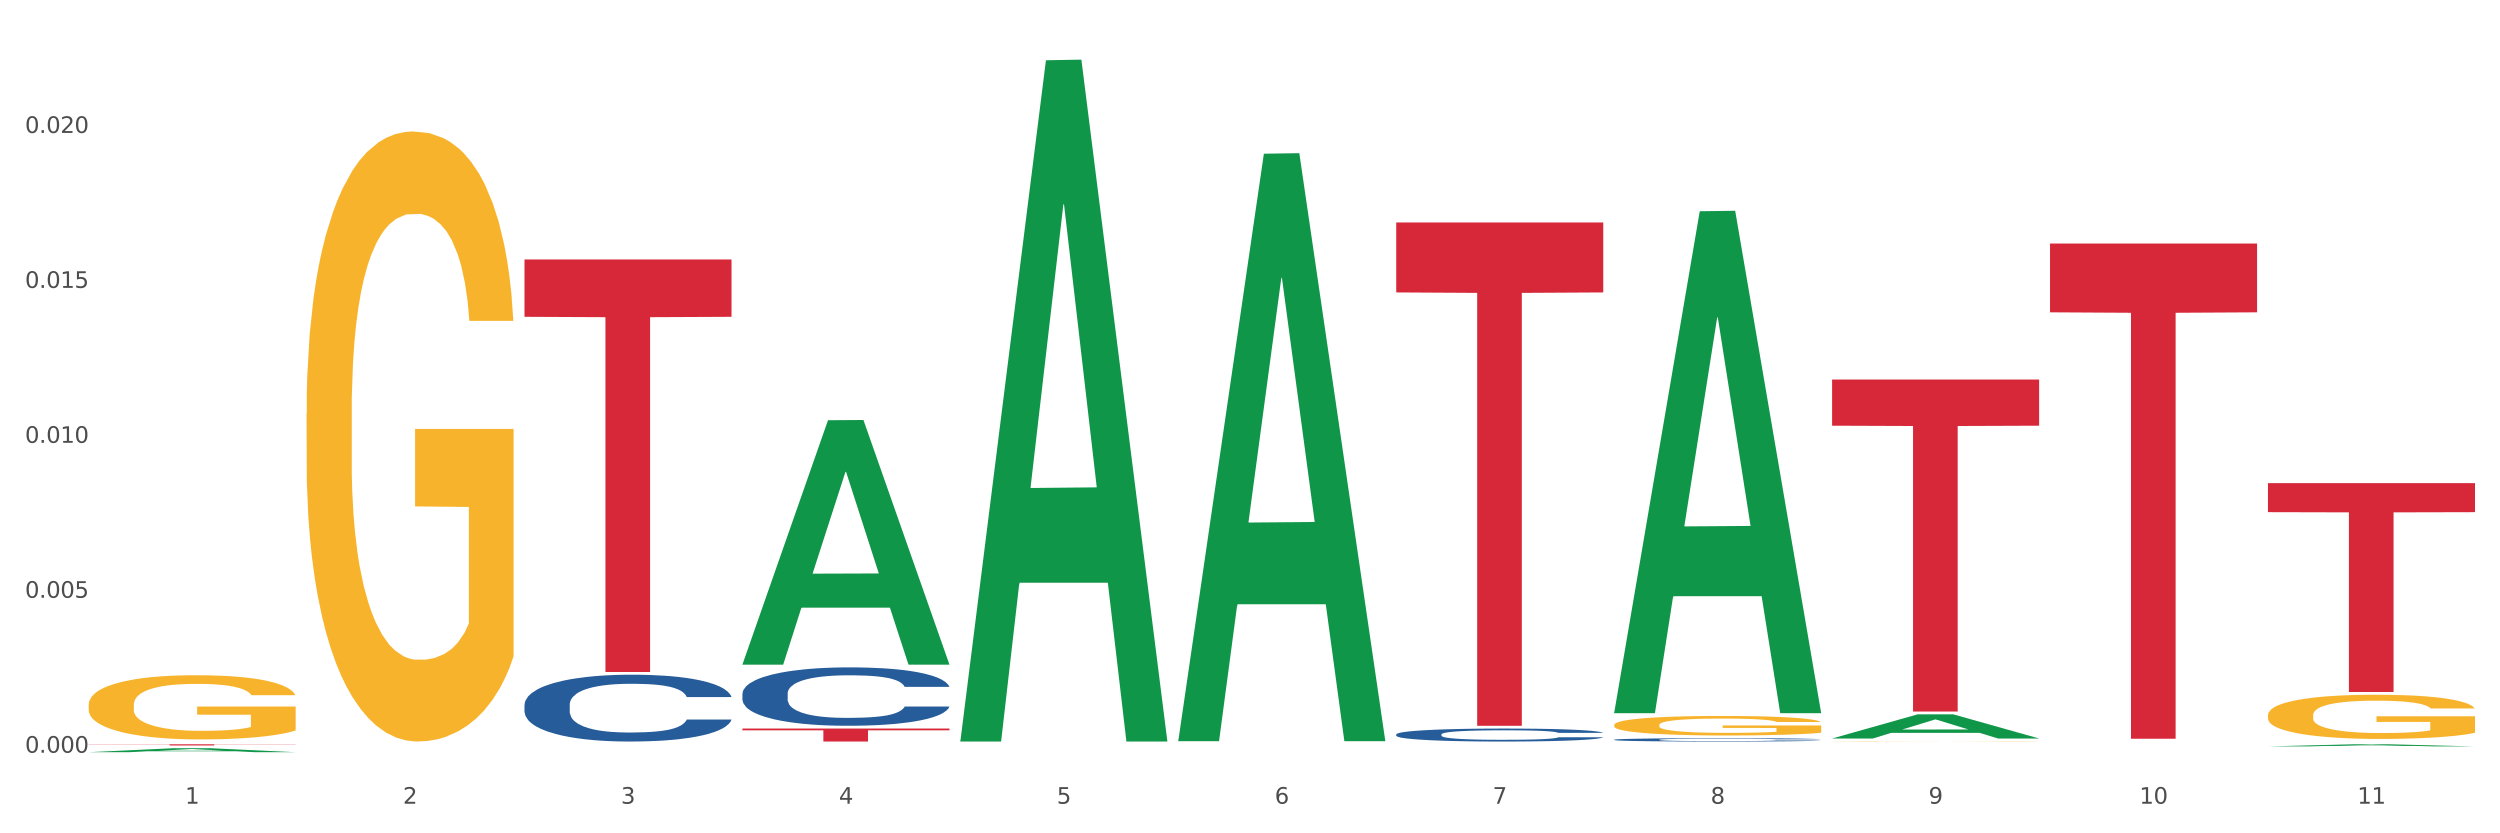
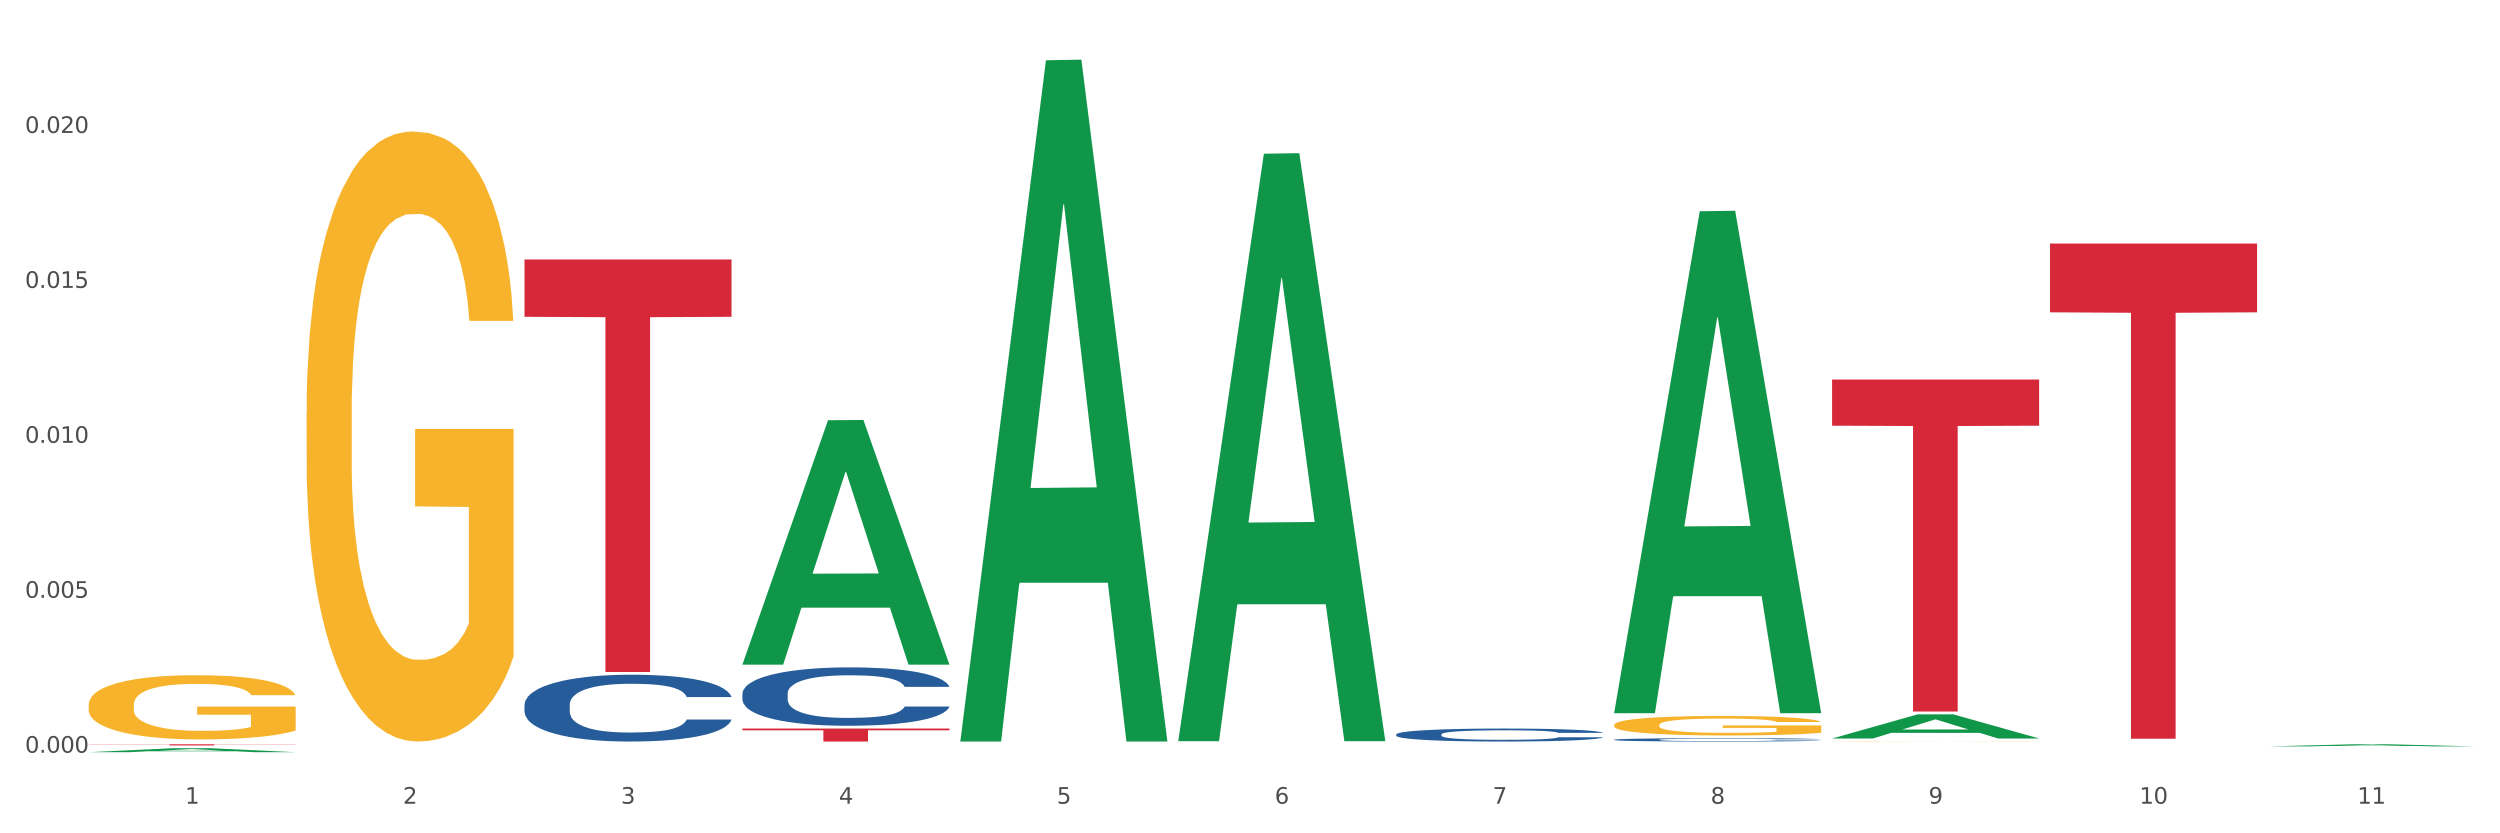
<svg xmlns="http://www.w3.org/2000/svg" xmlns:xlink="http://www.w3.org/1999/xlink" width="1080pt" height="360pt" viewBox="0 0 1080 360" version="1.1">
  <rect x="0" y="0" width="1080" height="360" fill="#333333" stroke="none" />
  <defs>
    <style type="text/css">*{stroke-linejoin: round; stroke-linecap: butt}</style>
  </defs>
  <g id="figure_1">
    <g id="patch_1">
      <path d="M 0 360  L 1080 360  L 1080 0  L 0 0  z " style="fill: #ffffff; stroke: #ffffff; stroke-linejoin: miter" />
    </g>
    <g id="axes_1">
      <g id="matplotlib.axis_1">
        <g id="xtick_1">
          <g id="text_1">
            <g style="fill: #4d4d4d" transform="translate(79.949 347.204) scale(0.096 -0.096)">
              <defs>
                <path id="DejaVuSans-31" d="M 794 531  L 1825 531  L 1825 4091  L 703 3866  L 703 4441  L 1819 4666  L 2450 4666  L 2450 531  L 3481 531  L 3481 0  L 794 0  L 794 531  z " transform="scale(0.016)" />
              </defs>
              <use xlink:href="#DejaVuSans-31" />
            </g>
          </g>
        </g>
        <g id="xtick_2">
          <g id="text_2">
            <g style="fill: #4d4d4d" transform="translate(174.097 347.204) scale(0.096 -0.096)">
              <defs>
                <path id="DejaVuSans-32" d="M 1228 531  L 3431 531  L 3431 0  L 469 0  L 469 531  Q 828 903 1448 1529  Q 2069 2156 2228 2338  Q 2531 2678 2651 2914  Q 2772 3150 2772 3378  Q 2772 3750 2511 3984  Q 2250 4219 1831 4219  Q 1534 4219 1204 4116  Q 875 4013 500 3803  L 500 4441  Q 881 4594 1212 4672  Q 1544 4750 1819 4750  Q 2544 4750 2975 4387  Q 3406 4025 3406 3419  Q 3406 3131 3298 2873  Q 3191 2616 2906 2266  Q 2828 2175 2409 1742  Q 1991 1309 1228 531  z " transform="scale(0.016)" />
              </defs>
              <use xlink:href="#DejaVuSans-32" />
            </g>
          </g>
        </g>
        <g id="xtick_3">
          <g id="text_3">
            <g style="fill: #4d4d4d" transform="translate(268.244 347.204) scale(0.096 -0.096)">
              <defs>
                <path id="DejaVuSans-33" d="M 2597 2516  Q 3050 2419 3304 2112  Q 3559 1806 3559 1356  Q 3559 666 3084 287  Q 2609 -91 1734 -91  Q 1441 -91 1130 -33  Q 819 25 488 141  L 488 750  Q 750 597 1062 519  Q 1375 441 1716 441  Q 2309 441 2620 675  Q 2931 909 2931 1356  Q 2931 1769 2642 2001  Q 2353 2234 1838 2234  L 1294 2234  L 1294 2753  L 1863 2753  Q 2328 2753 2575 2939  Q 2822 3125 2822 3475  Q 2822 3834 2567 4026  Q 2313 4219 1838 4219  Q 1578 4219 1281 4162  Q 984 4106 628 3988  L 628 4550  Q 988 4650 1302 4700  Q 1616 4750 1894 4750  Q 2613 4750 3031 4423  Q 3450 4097 3450 3541  Q 3450 3153 3228 2886  Q 3006 2619 2597 2516  z " transform="scale(0.016)" />
              </defs>
              <use xlink:href="#DejaVuSans-33" />
            </g>
          </g>
        </g>
        <g id="xtick_4">
          <g id="text_4">
            <g style="fill: #4d4d4d" transform="translate(362.392 347.204) scale(0.096 -0.096)">
              <defs>
                <path id="DejaVuSans-34" d="M 2419 4116  L 825 1625  L 2419 1625  L 2419 4116  z M 2253 4666  L 3047 4666  L 3047 1625  L 3713 1625  L 3713 1100  L 3047 1100  L 3047 0  L 2419 0  L 2419 1100  L 313 1100  L 313 1709  L 2253 4666  z " transform="scale(0.016)" />
              </defs>
              <use xlink:href="#DejaVuSans-34" />
            </g>
          </g>
        </g>
        <g id="xtick_5">
          <g id="text_5">
            <g style="fill: #4d4d4d" transform="translate(456.54 347.204) scale(0.096 -0.096)">
              <defs>
                <path id="DejaVuSans-35" d="M 691 4666  L 3169 4666  L 3169 4134  L 1269 4134  L 1269 2991  Q 1406 3038 1543 3061  Q 1681 3084 1819 3084  Q 2600 3084 3056 2656  Q 3513 2228 3513 1497  Q 3513 744 3044 326  Q 2575 -91 1722 -91  Q 1428 -91 1123 -41  Q 819 9 494 109  L 494 744  Q 775 591 1075 516  Q 1375 441 1709 441  Q 2250 441 2565 725  Q 2881 1009 2881 1497  Q 2881 1984 2565 2268  Q 2250 2553 1709 2553  Q 1456 2553 1204 2497  Q 953 2441 691 2322  L 691 4666  z " transform="scale(0.016)" />
              </defs>
              <use xlink:href="#DejaVuSans-35" />
            </g>
          </g>
        </g>
        <g id="xtick_6">
          <g id="text_6">
            <g style="fill: #4d4d4d" transform="translate(550.688 347.204) scale(0.096 -0.096)">
              <defs>
                <path id="DejaVuSans-36" d="M 2113 2584  Q 1688 2584 1439 2293  Q 1191 2003 1191 1497  Q 1191 994 1439 701  Q 1688 409 2113 409  Q 2538 409 2786 701  Q 3034 994 3034 1497  Q 3034 2003 2786 2293  Q 2538 2584 2113 2584  z M 3366 4563  L 3366 3988  Q 3128 4100 2886 4159  Q 2644 4219 2406 4219  Q 1781 4219 1451 3797  Q 1122 3375 1075 2522  Q 1259 2794 1537 2939  Q 1816 3084 2150 3084  Q 2853 3084 3261 2657  Q 3669 2231 3669 1497  Q 3669 778 3244 343  Q 2819 -91 2113 -91  Q 1303 -91 875 529  Q 447 1150 447 2328  Q 447 3434 972 4092  Q 1497 4750 2381 4750  Q 2619 4750 2861 4703  Q 3103 4656 3366 4563  z " transform="scale(0.016)" />
              </defs>
              <use xlink:href="#DejaVuSans-36" />
            </g>
          </g>
        </g>
        <g id="xtick_7">
          <g id="text_7">
            <g style="fill: #4d4d4d" transform="translate(644.835 347.204) scale(0.096 -0.096)">
              <defs>
                <path id="DejaVuSans-37" d="M 525 4666  L 3525 4666  L 3525 4397  L 1831 0  L 1172 0  L 2766 4134  L 525 4134  L 525 4666  z " transform="scale(0.016)" />
              </defs>
              <use xlink:href="#DejaVuSans-37" />
            </g>
          </g>
        </g>
        <g id="xtick_8">
          <g id="text_8">
            <g style="fill: #4d4d4d" transform="translate(738.983 347.204) scale(0.096 -0.096)">
              <defs>
                <path id="DejaVuSans-38" d="M 2034 2216  Q 1584 2216 1326 1975  Q 1069 1734 1069 1313  Q 1069 891 1326 650  Q 1584 409 2034 409  Q 2484 409 2743 651  Q 3003 894 3003 1313  Q 3003 1734 2745 1975  Q 2488 2216 2034 2216  z M 1403 2484  Q 997 2584 770 2862  Q 544 3141 544 3541  Q 544 4100 942 4425  Q 1341 4750 2034 4750  Q 2731 4750 3128 4425  Q 3525 4100 3525 3541  Q 3525 3141 3298 2862  Q 3072 2584 2669 2484  Q 3125 2378 3379 2068  Q 3634 1759 3634 1313  Q 3634 634 3220 271  Q 2806 -91 2034 -91  Q 1263 -91 848 271  Q 434 634 434 1313  Q 434 1759 690 2068  Q 947 2378 1403 2484  z M 1172 3481  Q 1172 3119 1398 2916  Q 1625 2713 2034 2713  Q 2441 2713 2670 2916  Q 2900 3119 2900 3481  Q 2900 3844 2670 4047  Q 2441 4250 2034 4250  Q 1625 4250 1398 4047  Q 1172 3844 1172 3481  z " transform="scale(0.016)" />
              </defs>
              <use xlink:href="#DejaVuSans-38" />
            </g>
          </g>
        </g>
        <g id="xtick_9">
          <g id="text_9">
            <g style="fill: #4d4d4d" transform="translate(833.131 347.204) scale(0.096 -0.096)">
              <defs>
                <path id="DejaVuSans-39" d="M 703 97  L 703 672  Q 941 559 1184 500  Q 1428 441 1663 441  Q 2288 441 2617 861  Q 2947 1281 2994 2138  Q 2813 1869 2534 1725  Q 2256 1581 1919 1581  Q 1219 1581 811 2004  Q 403 2428 403 3163  Q 403 3881 828 4315  Q 1253 4750 1959 4750  Q 2769 4750 3195 4129  Q 3622 3509 3622 2328  Q 3622 1225 3098 567  Q 2575 -91 1691 -91  Q 1453 -91 1209 -44  Q 966 3 703 97  z M 1959 2075  Q 2384 2075 2632 2365  Q 2881 2656 2881 3163  Q 2881 3666 2632 3958  Q 2384 4250 1959 4250  Q 1534 4250 1286 3958  Q 1038 3666 1038 3163  Q 1038 2656 1286 2365  Q 1534 2075 1959 2075  z " transform="scale(0.016)" />
              </defs>
              <use xlink:href="#DejaVuSans-39" />
            </g>
          </g>
        </g>
        <g id="xtick_10">
          <g id="text_10">
            <g style="fill: #4d4d4d" transform="translate(924.224 347.204) scale(0.096 -0.096)">
              <defs>
                <path id="DejaVuSans-30" d="M 2034 4250  Q 1547 4250 1301 3770  Q 1056 3291 1056 2328  Q 1056 1369 1301 889  Q 1547 409 2034 409  Q 2525 409 2770 889  Q 3016 1369 3016 2328  Q 3016 3291 2770 3770  Q 2525 4250 2034 4250  z M 2034 4750  Q 2819 4750 3233 4129  Q 3647 3509 3647 2328  Q 3647 1150 3233 529  Q 2819 -91 2034 -91  Q 1250 -91 836 529  Q 422 1150 422 2328  Q 422 3509 836 4129  Q 1250 4750 2034 4750  z " transform="scale(0.016)" />
              </defs>
              <use xlink:href="#DejaVuSans-31" />
              <use xlink:href="#DejaVuSans-30" transform="translate(63.623 0)" />
            </g>
          </g>
        </g>
        <g id="xtick_11">
          <g id="text_11">
            <g style="fill: #4d4d4d" transform="translate(1018.372 347.204) scale(0.096 -0.096)">
              <use xlink:href="#DejaVuSans-31" />
              <use xlink:href="#DejaVuSans-31" transform="translate(63.623 0)" />
            </g>
          </g>
        </g>
        <g id="xtick_12" />
        <g id="xtick_13" />
        <g id="xtick_14" />
        <g id="xtick_15" />
        <g id="xtick_16" />
        <g id="xtick_17" />
        <g id="xtick_18" />
        <g id="xtick_19" />
        <g id="xtick_20" />
        <g id="xtick_21" />
      </g>
      <g id="matplotlib.axis_2">
        <g id="ytick_1">
          <g id="text_12">
            <g style="fill: #4d4d4d" transform="translate(10.8 325.175) scale(0.096 -0.096)">
              <defs>
                <path id="DejaVuSans-2e" d="M 684 794  L 1344 794  L 1344 0  L 684 0  L 684 794  z " transform="scale(0.016)" />
              </defs>
              <use xlink:href="#DejaVuSans-30" />
              <use xlink:href="#DejaVuSans-2e" transform="translate(63.623 0)" />
              <use xlink:href="#DejaVuSans-30" transform="translate(95.41 0)" />
              <use xlink:href="#DejaVuSans-30" transform="translate(159.033 0)" />
              <use xlink:href="#DejaVuSans-30" transform="translate(222.656 0)" />
            </g>
          </g>
        </g>
        <g id="ytick_2">
          <g id="text_13">
            <g style="fill: #4d4d4d" transform="translate(10.8 258.239) scale(0.096 -0.096)">
              <use xlink:href="#DejaVuSans-30" />
              <use xlink:href="#DejaVuSans-2e" transform="translate(63.623 0)" />
              <use xlink:href="#DejaVuSans-30" transform="translate(95.41 0)" />
              <use xlink:href="#DejaVuSans-30" transform="translate(159.033 0)" />
              <use xlink:href="#DejaVuSans-35" transform="translate(222.656 0)" />
            </g>
          </g>
        </g>
        <g id="ytick_3">
          <g id="text_14">
            <g style="fill: #4d4d4d" transform="translate(10.8 191.303) scale(0.096 -0.096)">
              <use xlink:href="#DejaVuSans-30" />
              <use xlink:href="#DejaVuSans-2e" transform="translate(63.623 0)" />
              <use xlink:href="#DejaVuSans-30" transform="translate(95.41 0)" />
              <use xlink:href="#DejaVuSans-31" transform="translate(159.033 0)" />
              <use xlink:href="#DejaVuSans-30" transform="translate(222.656 0)" />
            </g>
          </g>
        </g>
        <g id="ytick_4">
          <g id="text_15">
            <g style="fill: #4d4d4d" transform="translate(10.8 124.367) scale(0.096 -0.096)">
              <use xlink:href="#DejaVuSans-30" />
              <use xlink:href="#DejaVuSans-2e" transform="translate(63.623 0)" />
              <use xlink:href="#DejaVuSans-30" transform="translate(95.41 0)" />
              <use xlink:href="#DejaVuSans-31" transform="translate(159.033 0)" />
              <use xlink:href="#DejaVuSans-35" transform="translate(222.656 0)" />
            </g>
          </g>
        </g>
        <g id="ytick_5">
          <g id="text_16">
            <g style="fill: #4d4d4d" transform="translate(10.8 57.431) scale(0.096 -0.096)">
              <use xlink:href="#DejaVuSans-30" />
              <use xlink:href="#DejaVuSans-2e" transform="translate(63.623 0)" />
              <use xlink:href="#DejaVuSans-30" transform="translate(95.41 0)" />
              <use xlink:href="#DejaVuSans-32" transform="translate(159.033 0)" />
              <use xlink:href="#DejaVuSans-30" transform="translate(222.656 0)" />
            </g>
          </g>
        </g>
        <g id="ytick_6" />
        <g id="ytick_7" />
        <g id="ytick_8" />
        <g id="ytick_9" />
        <g id="ytick_10" />
      </g>
      <g id="PolyCollection_1">
        <path d="M 38.283 324.946  L 38.375 324.945  L 75.258 323.213  L 90.564 323.212  L 127.723 324.95  L 110.02 324.95  L 101.998 324.545  L 63.916 324.545  L 63.64 324.551  L 55.894 324.95  L 38.283 324.95  L 38.283 324.946  L 68.711 324.303  L 97.203 324.302  L 83.095 323.582  L 82.911 323.579  L 82.727 323.584  L 68.619 324.302  L 68.711 324.303  L 38.283 324.946  z " clip-path="url(#pd14d46e4cf)" style="fill: #109648" />
        <path d="M 603.169 317.257  L 603.275 317.252  L 603.275 317.108  L 603.592 316.914  L 604.755 316.556  L 606.235 316.284  L 608.772 315.967  L 610.147 315.834  L 611.944 315.685  L 615.644 315.445  L 619.873 315.24  L 622.833 315.127  L 625.053 315.055  L 630.022 314.927  L 632.877 314.871  L 635.837 314.825  L 638.374 314.794  L 642.603 314.758  L 645.986 314.743  L 649.898 314.738  L 653.175 314.743  L 657.51 314.764  L 663.853 314.825  L 666.285 314.861  L 669.562 314.922  L 672.945 315.004  L 675.694 315.086  L 678.866 315.204  L 682.143 315.358  L 685.315 315.552  L 687.535 315.731  L 689.332 315.921  L 690.918 316.151  L 692.081 316.402  L 692.609 316.612  L 673.262 316.612  L 672.734 316.422  L 671.676 316.218  L 670.619 316.079  L 669.456 315.967  L 667.659 315.839  L 666.073 315.757  L 663.43 315.66  L 660.999 315.598  L 658.99 315.562  L 656.558 315.532  L 651.378 315.501  L 647.678 315.501  L 645.352 315.511  L 642.497 315.537  L 640.066 315.573  L 637.211 315.634  L 634.991 315.701  L 632.771 315.788  L 631.502 315.849  L 629.599 315.962  L 628.331 316.054  L 626.639 316.213  L 625.688 316.325  L 623.996 316.617  L 623.256 316.832  L 622.939 316.98  L 622.727 317.144  L 622.727 317.943  L 623.362 318.301  L 623.89 318.455  L 624.736 318.629  L 626.322 318.854  L 628.648 319.074  L 631.079 319.233  L 633.088 319.33  L 634.991 319.402  L 636.894 319.458  L 639.22 319.51  L 641.123 319.54  L 643.977 319.571  L 647.361 319.586  L 650.004 319.586  L 655.395 319.561  L 657.827 319.535  L 660.153 319.499  L 662.69 319.443  L 664.699 319.382  L 665.862 319.336  L 667.765 319.238  L 669.245 319.136  L 670.514 319.018  L 671.359 318.916  L 672.311 318.762  L 673.051 318.588  L 673.262 318.496  L 692.609 318.496  L 692.186 318.68  L 691.446 318.859  L 689.966 319.1  L 688.803 319.238  L 687.006 319.407  L 685.103 319.551  L 682.46 319.709  L 680.028 319.827  L 677.491 319.93  L 674.742 320.022  L 669.773 320.15  L 667.976 320.185  L 664.17 320.247  L 661.21 320.283  L 656.875 320.319  L 652.435 320.339  L 647.783 320.344  L 643.66 320.334  L 639.114 320.303  L 636.26 320.273  L 633.088 320.226  L 629.388 320.155  L 625.899 320.068  L 622.622 319.965  L 619.556 319.848  L 616.701 319.714  L 613.001 319.494  L 610.252 319.279  L 608.244 319.08  L 606.869 318.911  L 605.495 318.696  L 604.755 318.547  L 603.592 318.189  L 603.169 317.856  L 603.169 317.257  z " clip-path="url(#pd14d46e4cf)" style="fill: #255c99" />
        <path d="M 697.317 319.553  L 697.422 319.552  L 697.422 319.515  L 697.74 319.465  L 698.903 319.373  L 700.383 319.304  L 702.92 319.222  L 704.294 319.188  L 706.092 319.15  L 709.792 319.088  L 714.021 319.036  L 716.981 319.007  L 719.201 318.989  L 724.17 318.956  L 727.024 318.941  L 729.985 318.929  L 732.522 318.922  L 736.751 318.912  L 740.134 318.908  L 744.046 318.907  L 747.323 318.908  L 751.657 318.914  L 758.001 318.929  L 760.432 318.939  L 763.71 318.954  L 767.093 318.975  L 769.842 318.996  L 773.013 319.027  L 776.291 319.066  L 779.462 319.116  L 781.682 319.162  L 783.48 319.21  L 785.065 319.269  L 786.228 319.334  L 786.757 319.387  L 767.41 319.387  L 766.881 319.339  L 765.824 319.286  L 764.767 319.251  L 763.604 319.222  L 761.807 319.189  L 760.221 319.168  L 757.578 319.143  L 755.146 319.128  L 753.138 319.118  L 750.706 319.111  L 745.526 319.103  L 741.825 319.103  L 739.5 319.105  L 736.645 319.112  L 734.213 319.121  L 731.359 319.137  L 729.139 319.154  L 726.919 319.176  L 725.65 319.192  L 723.747 319.221  L 722.478 319.244  L 720.787 319.285  L 719.835 319.314  L 718.144 319.389  L 717.404 319.444  L 717.087 319.482  L 716.875 319.524  L 716.875 319.729  L 717.509 319.821  L 718.038 319.86  L 718.884 319.905  L 720.47 319.962  L 722.796 320.019  L 725.227 320.059  L 727.236 320.084  L 729.139 320.103  L 731.042 320.117  L 733.368 320.13  L 735.271 320.138  L 738.125 320.146  L 741.508 320.15  L 744.151 320.15  L 749.543 320.143  L 751.975 320.137  L 754.301 320.128  L 756.838 320.113  L 758.847 320.097  L 760.009 320.086  L 761.912 320.061  L 763.393 320.034  L 764.661 320.004  L 765.507 319.978  L 766.458 319.939  L 767.199 319.894  L 767.41 319.87  L 786.757 319.87  L 786.334 319.918  L 785.594 319.964  L 784.114 320.025  L 782.951 320.061  L 781.154 320.104  L 779.251 320.141  L 776.608 320.181  L 774.176 320.212  L 771.639 320.238  L 768.89 320.262  L 763.921 320.294  L 762.124 320.304  L 758.318 320.319  L 755.358 320.328  L 751.023 320.338  L 746.583 320.343  L 741.931 320.344  L 737.808 320.342  L 733.262 320.334  L 730.407 320.326  L 727.236 320.314  L 723.536 320.296  L 720.047 320.273  L 716.769 320.247  L 713.704 320.217  L 710.849 320.183  L 707.149 320.126  L 704.4 320.071  L 702.391 320.02  L 701.017 319.977  L 699.643 319.922  L 698.903 319.884  L 697.74 319.792  L 697.317 319.706  L 697.317 319.553  z " clip-path="url(#pd14d46e4cf)" style="fill: #255c99" />
        <path d="M 38.283 304.518  L 38.389 304.492  L 38.389 303.581  L 38.6 302.795  L 39.656 300.896  L 41.24 299.326  L 42.401 298.49  L 43.563 297.806  L 44.936 297.123  L 46.625 296.414  L 49.687 295.375  L 51.588 294.843  L 53.911 294.286  L 58.135 293.476  L 61.197 293.02  L 64.365 292.64  L 69.54 292.184  L 72.919 291.982  L 76.509 291.83  L 80.838 291.728  L 84.112 291.703  L 91.292 291.779  L 97.417 292.007  L 100.374 292.184  L 104.175 292.488  L 106.182 292.691  L 109.455 293.096  L 112.834 293.628  L 115.157 294.084  L 118.642 294.945  L 121.282 295.806  L 123.711 296.869  L 124.978 297.604  L 125.928 298.288  L 126.773 299.073  L 127.618 300.314  L 108.61 300.314  L 107.871 299.427  L 106.71 298.591  L 105.02 297.781  L 103.542 297.275  L 101.007 296.641  L 98.684 296.236  L 96.256 295.932  L 93.299 295.679  L 90.976 295.552  L 87.702 295.451  L 81.261 295.476  L 76.931 295.679  L 73.975 295.932  L 72.074 296.16  L 70.384 296.414  L 68.484 296.768  L 66.266 297.3  L 64.682 297.781  L 63.098 298.389  L 61.831 298.997  L 60.669 299.706  L 59.719 300.466  L 58.98 301.251  L 58.346 302.213  L 57.818 303.808  L 57.818 307.278  L 58.03 308.063  L 58.558 309.101  L 59.191 309.886  L 60.247 310.824  L 61.197 311.457  L 62.993 312.368  L 64.999 313.128  L 66.583 313.609  L 68.167 314.014  L 70.912 314.572  L 73.975 315.027  L 76.615 315.306  L 80.205 315.559  L 82.634 315.661  L 84.745 315.711  L 89.92 315.711  L 93.616 315.635  L 97.734 315.458  L 100.902 315.23  L 103.542 314.952  L 106.498 314.496  L 108.399 314.065  L 108.399 308.772  L 85.168 308.747  L 85.168 305.227  L 127.723 305.227  L 127.723 315.559  L 125.928 316.091  L 123.922 316.572  L 121.81 317.003  L 118.642 317.535  L 114.841 318.041  L 111.461 318.396  L 107.871 318.7  L 103.647 318.978  L 98.156 319.231  L 94.777 319.333  L 90.553 319.409  L 85.59 319.434  L 81.261 319.383  L 77.037 319.257  L 72.602 319.029  L 68.272 318.7  L 64.999 318.37  L 61.725 317.965  L 58.241 317.433  L 55.495 316.927  L 53.383 316.471  L 51.06 315.889  L 48.526 315.129  L 46.625 314.445  L 44.936 313.736  L 43.14 312.824  L 41.873 312.039  L 40.606 311.051  L 39.867 310.317  L 39.022 309.177  L 38.389 307.582  L 38.283 304.518  z " clip-path="url(#pd14d46e4cf)" style="fill: #f7b32b" />
        <path d="M 132.431 178.571  L 132.536 178.33  L 132.536 169.665  L 132.747 162.203  L 133.803 144.151  L 135.387 129.227  L 136.549 121.284  L 137.71 114.785  L 139.083 108.286  L 140.773 101.546  L 143.835 91.678  L 145.736 86.623  L 148.059 81.327  L 152.283 73.625  L 155.345 69.292  L 158.513 65.682  L 163.687 61.349  L 167.066 59.424  L 170.657 57.979  L 174.986 57.017  L 178.26 56.776  L 185.44 57.498  L 191.565 59.664  L 194.521 61.349  L 198.323 64.238  L 200.329 66.163  L 203.603 70.014  L 206.982 75.069  L 209.305 79.402  L 212.79 87.586  L 215.43 95.77  L 217.858 105.879  L 219.125 112.859  L 220.076 119.358  L 220.921 126.82  L 221.765 138.614  L 202.758 138.614  L 202.019 130.19  L 200.857 122.247  L 199.168 114.544  L 197.689 109.73  L 195.155 103.713  L 192.832 99.861  L 190.403 96.973  L 187.446 94.566  L 185.123 93.363  L 181.85 92.4  L 175.408 92.64  L 171.079 94.566  L 168.122 96.973  L 166.222 99.139  L 164.532 101.546  L 162.631 104.916  L 160.414 109.971  L 158.83 114.544  L 157.246 120.321  L 155.979 126.098  L 154.817 132.838  L 153.867 140.059  L 153.128 147.52  L 152.494 156.667  L 151.966 171.831  L 151.966 204.807  L 152.177 212.269  L 152.705 222.138  L 153.339 229.6  L 154.395 238.506  L 155.345 244.523  L 157.14 253.188  L 159.147 260.409  L 160.731 264.983  L 162.314 268.834  L 165.06 274.129  L 168.122 278.462  L 170.762 281.11  L 174.353 283.517  L 176.781 284.48  L 178.893 284.961  L 184.067 284.961  L 187.763 284.239  L 191.882 282.554  L 195.049 280.388  L 197.689 277.74  L 200.646 273.407  L 202.547 269.315  L 202.547 219.009  L 179.316 218.768  L 179.316 185.311  L 221.871 185.311  L 221.871 283.517  L 220.076 288.572  L 218.069 293.145  L 215.958 297.237  L 212.79 302.292  L 208.988 307.106  L 205.609 310.475  L 202.019 313.364  L 197.795 316.012  L 192.304 318.419  L 188.925 319.381  L 184.701 320.104  L 179.738 320.344  L 175.408 319.863  L 171.185 318.659  L 166.75 316.493  L 162.42 313.364  L 159.147 310.235  L 155.873 306.384  L 152.388 301.329  L 149.643 296.515  L 147.531 292.182  L 145.208 286.646  L 142.674 279.425  L 140.773 272.926  L 139.083 266.186  L 137.288 257.521  L 136.021 250.059  L 134.754 240.672  L 134.015 233.692  L 133.17 222.86  L 132.536 207.696  L 132.431 178.571  z " clip-path="url(#pd14d46e4cf)" style="fill: #f7b32b" />
        <path d="M 697.317 313.191  L 697.422 313.183  L 697.422 312.906  L 697.633 312.667  L 698.689 312.09  L 700.273 311.613  L 701.435 311.359  L 702.597 311.151  L 703.969 310.943  L 705.659 310.727  L 708.721 310.412  L 710.622 310.25  L 712.945 310.081  L 717.169 309.835  L 720.231 309.696  L 723.399 309.581  L 728.573 309.442  L 731.952 309.38  L 735.543 309.334  L 739.872 309.304  L 743.146 309.296  L 750.326 309.319  L 756.451 309.388  L 759.407 309.442  L 763.209 309.534  L 765.215 309.596  L 768.489 309.719  L 771.868 309.881  L 774.191 310.019  L 777.676 310.281  L 780.316 310.543  L 782.744 310.866  L 784.011 311.089  L 784.962 311.297  L 785.807 311.536  L 786.651 311.913  L 767.644 311.913  L 766.905 311.643  L 765.743 311.389  L 764.054 311.143  L 762.575 310.989  L 760.041 310.797  L 757.718 310.674  L 755.289 310.581  L 752.333 310.504  L 750.009 310.466  L 746.736 310.435  L 740.294 310.443  L 735.965 310.504  L 733.008 310.581  L 731.108 310.651  L 729.418 310.727  L 727.517 310.835  L 725.3 310.997  L 723.716 311.143  L 722.132 311.328  L 720.865 311.513  L 719.703 311.728  L 718.753 311.959  L 718.014 312.198  L 717.38 312.49  L 716.852 312.975  L 716.852 314.03  L 717.063 314.268  L 717.591 314.584  L 718.225 314.822  L 719.281 315.107  L 720.231 315.3  L 722.026 315.577  L 724.033 315.808  L 725.617 315.954  L 727.201 316.077  L 729.946 316.246  L 733.008 316.385  L 735.648 316.469  L 739.239 316.546  L 741.667 316.577  L 743.779 316.593  L 748.953 316.593  L 752.649 316.57  L 756.768 316.516  L 759.935 316.446  L 762.575 316.362  L 765.532 316.223  L 767.433 316.092  L 767.433 314.484  L 744.202 314.476  L 744.202 313.406  L 786.757 313.406  L 786.757 316.546  L 784.962 316.708  L 782.956 316.854  L 780.844 316.985  L 777.676 317.147  L 773.874 317.301  L 770.495 317.409  L 766.905 317.501  L 762.681 317.586  L 757.19 317.663  L 753.811 317.693  L 749.587 317.716  L 744.624 317.724  L 740.294 317.709  L 736.071 317.67  L 731.636 317.601  L 727.306 317.501  L 724.033 317.401  L 720.759 317.278  L 717.274 317.116  L 714.529 316.962  L 712.417 316.824  L 710.094 316.647  L 707.56 316.416  L 705.659 316.208  L 703.969 315.992  L 702.174 315.715  L 700.907 315.477  L 699.64 315.176  L 698.901 314.953  L 698.056 314.607  L 697.422 314.122  L 697.317 313.191  z " clip-path="url(#pd14d46e4cf)" style="fill: #f7b32b" />
        <path d="M 791.464 320.278  L 791.57 320.278  L 791.57 320.274  L 791.781 320.27  L 792.837 320.262  L 794.421 320.255  L 795.583 320.251  L 796.744 320.248  L 798.117 320.245  L 799.806 320.242  L 802.869 320.237  L 804.77 320.235  L 807.093 320.232  L 811.317 320.228  L 814.379 320.226  L 817.547 320.225  L 822.721 320.223  L 826.1 320.222  L 829.69 320.221  L 834.02 320.221  L 837.293 320.221  L 844.474 320.221  L 850.598 320.222  L 853.555 320.223  L 857.357 320.224  L 859.363 320.225  L 862.636 320.227  L 866.016 320.229  L 868.339 320.231  L 871.823 320.235  L 874.463 320.239  L 876.892 320.244  L 878.159 320.247  L 879.11 320.25  L 879.954 320.253  L 880.799 320.259  L 861.792 320.259  L 861.053 320.255  L 859.891 320.251  L 858.201 320.248  L 856.723 320.245  L 854.189 320.243  L 851.866 320.241  L 849.437 320.239  L 846.48 320.238  L 844.157 320.238  L 840.884 320.237  L 834.442 320.237  L 830.113 320.238  L 827.156 320.239  L 825.255 320.24  L 823.566 320.242  L 821.665 320.243  L 819.447 320.246  L 817.864 320.248  L 816.28 320.25  L 815.012 320.253  L 813.851 320.256  L 812.9 320.26  L 812.161 320.263  L 811.528 320.267  L 811 320.275  L 811 320.29  L 811.211 320.294  L 811.739 320.298  L 812.372 320.302  L 813.428 320.306  L 814.379 320.309  L 816.174 320.313  L 818.18 320.316  L 819.764 320.318  L 821.348 320.32  L 824.094 320.323  L 827.156 320.325  L 829.796 320.326  L 833.386 320.327  L 835.815 320.327  L 837.927 320.328  L 843.101 320.328  L 846.797 320.327  L 850.915 320.326  L 854.083 320.325  L 856.723 320.324  L 859.68 320.322  L 861.58 320.32  L 861.58 320.297  L 838.349 320.297  L 838.349 320.281  L 880.905 320.281  L 880.905 320.327  L 879.11 320.329  L 877.103 320.331  L 874.991 320.333  L 871.823 320.336  L 868.022 320.338  L 864.643 320.34  L 861.053 320.341  L 856.829 320.342  L 851.338 320.343  L 847.959 320.344  L 843.735 320.344  L 838.772 320.344  L 834.442 320.344  L 830.218 320.343  L 825.783 320.342  L 821.454 320.341  L 818.18 320.339  L 814.907 320.338  L 811.422 320.335  L 808.677 320.333  L 806.565 320.331  L 804.242 320.328  L 801.707 320.325  L 799.806 320.322  L 798.117 320.319  L 796.322 320.315  L 795.055 320.311  L 793.787 320.307  L 793.048 320.304  L 792.204 320.298  L 791.57 320.291  L 791.464 320.278  z " clip-path="url(#pd14d46e4cf)" style="fill: #f7b32b" />
-         <path d="M 979.76 308.951  L 979.865 308.934  L 979.865 308.306  L 980.077 307.766  L 981.132 306.458  L 982.716 305.378  L 983.878 304.802  L 985.04 304.332  L 986.412 303.861  L 988.102 303.373  L 991.164 302.658  L 993.065 302.292  L 995.388 301.909  L 999.612 301.351  L 1002.674 301.037  L 1005.842 300.776  L 1011.016 300.462  L 1014.395 300.323  L 1017.986 300.218  L 1022.315 300.148  L 1025.589 300.131  L 1032.769 300.183  L 1038.894 300.34  L 1041.85 300.462  L 1045.652 300.671  L 1047.658 300.811  L 1050.932 301.09  L 1054.311 301.456  L 1056.634 301.769  L 1060.119 302.362  L 1062.759 302.955  L 1065.187 303.687  L 1066.454 304.192  L 1067.405 304.663  L 1068.25 305.203  L 1069.094 306.057  L 1050.087 306.057  L 1049.348 305.447  L 1048.186 304.872  L 1046.497 304.314  L 1045.018 303.966  L 1042.484 303.53  L 1040.161 303.251  L 1037.732 303.042  L 1034.776 302.867  L 1032.452 302.78  L 1029.179 302.711  L 1022.738 302.728  L 1018.408 302.867  L 1015.451 303.042  L 1013.551 303.199  L 1011.861 303.373  L 1009.96 303.617  L 1007.743 303.983  L 1006.159 304.314  L 1004.575 304.733  L 1003.308 305.151  L 1002.146 305.639  L 1001.196 306.162  L 1000.457 306.702  L 999.823 307.365  L 999.295 308.463  L 999.295 310.851  L 999.506 311.391  L 1000.034 312.106  L 1000.668 312.646  L 1001.724 313.291  L 1002.674 313.727  L 1004.469 314.355  L 1006.476 314.877  L 1008.06 315.209  L 1009.644 315.488  L 1012.389 315.871  L 1015.451 316.185  L 1018.091 316.377  L 1021.682 316.551  L 1024.11 316.621  L 1026.222 316.655  L 1031.396 316.655  L 1035.092 316.603  L 1039.211 316.481  L 1042.378 316.324  L 1045.018 316.133  L 1047.975 315.819  L 1049.876 315.522  L 1049.876 311.879  L 1026.645 311.862  L 1026.645 309.439  L 1069.2 309.439  L 1069.2 316.551  L 1067.405 316.917  L 1065.399 317.248  L 1063.287 317.544  L 1060.119 317.911  L 1056.317 318.259  L 1052.938 318.503  L 1049.348 318.712  L 1045.124 318.904  L 1039.633 319.078  L 1036.254 319.148  L 1032.03 319.2  L 1027.067 319.218  L 1022.738 319.183  L 1018.514 319.096  L 1014.079 318.939  L 1009.749 318.712  L 1006.476 318.486  L 1003.202 318.207  L 999.717 317.841  L 996.972 317.492  L 994.86 317.178  L 992.537 316.777  L 990.003 316.255  L 988.102 315.784  L 986.412 315.296  L 984.617 314.668  L 983.35 314.128  L 982.083 313.448  L 981.344 312.943  L 980.499 312.158  L 979.865 311.06  L 979.76 308.951  z " clip-path="url(#pd14d46e4cf)" style="fill: #f7b32b" />
        <path d="M 38.283 321.527  L 127.723 321.527  L 127.723 321.597  L 92.541 321.597  L 92.541 322.029  L 73.254 322.029  L 73.254 321.597  L 38.283 321.597  L 38.283 321.528  L 38.283 321.527  z " clip-path="url(#pd14d46e4cf)" style="fill: #d62839" />
        <path d="M 226.578 112.097  L 316.019 112.097  L 316.019 136.86  L 280.836 137.027  L 280.836 290.291  L 261.549 290.291  L 261.549 137.027  L 226.578 136.86  L 226.578 112.264  L 226.578 112.097  z " clip-path="url(#pd14d46e4cf)" style="fill: #d62839" />
        <path d="M 320.726 314.715  L 410.166 314.715  L 410.166 315.497  L 374.984 315.503  L 374.984 320.344  L 355.697 320.344  L 355.697 315.503  L 320.726 315.497  L 320.726 314.72  L 320.726 314.715  z " clip-path="url(#pd14d46e4cf)" style="fill: #d62839" />
-         <path d="M 603.169 96.109  L 692.609 96.109  L 692.609 126.327  L 657.427 126.531  L 657.427 313.555  L 638.14 313.555  L 638.14 126.531  L 603.169 126.327  L 603.169 96.314  L 603.169 96.109  z " clip-path="url(#pd14d46e4cf)" style="fill: #d62839" />
        <path d="M 791.464 163.968  L 880.905 163.968  L 880.905 183.9  L 845.722 184.035  L 845.722 307.396  L 826.435 307.396  L 826.435 184.035  L 791.464 183.9  L 791.464 164.103  L 791.464 163.968  z " clip-path="url(#pd14d46e4cf)" style="fill: #d62839" />
        <path d="M 885.612 105.193  L 975.052 105.193  L 975.052 134.922  L 939.87 135.123  L 939.87 319.123  L 920.583 319.123  L 920.583 135.123  L 885.612 134.922  L 885.612 105.393  L 885.612 105.193  z " clip-path="url(#pd14d46e4cf)" style="fill: #d62839" />
-         <path d="M 979.76 208.712  L 1069.2 208.712  L 1069.2 221.252  L 1034.017 221.337  L 1034.017 298.948  L 1014.73 298.948  L 1014.73 221.337  L 979.76 221.252  L 979.76 208.797  L 979.76 208.712  z " clip-path="url(#pd14d46e4cf)" style="fill: #d62839" />
        <path d="M 320.726 299.64  L 320.832 299.617  L 320.832 298.972  L 321.149 298.097  L 322.312 296.484  L 323.792 295.263  L 326.329 293.835  L 327.704 293.236  L 329.501 292.568  L 333.201 291.485  L 337.43 290.563  L 340.39 290.057  L 342.61 289.734  L 347.579 289.158  L 350.434 288.905  L 353.394 288.697  L 355.931 288.559  L 360.16 288.398  L 363.543 288.329  L 367.455 288.306  L 370.732 288.329  L 375.067 288.421  L 381.41 288.697  L 383.842 288.859  L 387.119 289.135  L 390.502 289.504  L 393.251 289.872  L 396.423 290.402  L 399.7 291.093  L 402.872 291.969  L 405.092 292.775  L 406.889 293.627  L 408.475 294.664  L 409.638 295.793  L 410.166 296.737  L 390.819 296.737  L 390.291 295.885  L 389.233 294.964  L 388.176 294.342  L 387.013 293.835  L 385.216 293.259  L 383.63 292.89  L 380.987 292.452  L 378.556 292.176  L 376.547 292.015  L 374.115 291.877  L 368.935 291.738  L 365.235 291.738  L 362.909 291.784  L 360.054 291.9  L 357.623 292.061  L 354.768 292.337  L 352.548 292.637  L 350.328 293.028  L 349.059 293.305  L 347.156 293.812  L 345.888 294.226  L 344.196 294.941  L 343.245 295.447  L 341.553 296.761  L 340.813 297.728  L 340.496 298.396  L 340.284 299.133  L 340.284 302.727  L 340.919 304.34  L 341.447 305.031  L 342.293 305.814  L 343.879 306.828  L 346.205 307.819  L 348.636 308.533  L 350.645 308.971  L 352.548 309.293  L 354.451 309.546  L 356.777 309.777  L 358.68 309.915  L 361.534 310.053  L 364.918 310.122  L 367.561 310.122  L 372.952 310.007  L 375.384 309.892  L 377.71 309.731  L 380.247 309.477  L 382.256 309.201  L 383.419 308.994  L 385.322 308.556  L 386.802 308.095  L 388.071 307.565  L 388.916 307.104  L 389.868 306.413  L 390.608 305.63  L 390.819 305.215  L 410.166 305.215  L 409.743 306.045  L 409.003 306.851  L 407.523 307.934  L 406.36 308.556  L 404.563 309.316  L 402.66 309.961  L 400.017 310.675  L 397.585 311.205  L 395.048 311.666  L 392.299 312.081  L 387.33 312.657  L 385.533 312.818  L 381.727 313.094  L 378.767 313.256  L 374.432 313.417  L 369.992 313.509  L 365.34 313.532  L 361.217 313.486  L 356.671 313.348  L 353.817 313.209  L 350.645 313.002  L 346.945 312.68  L 343.456 312.288  L 340.179 311.827  L 337.113 311.297  L 334.258 310.698  L 330.558 309.708  L 327.809 308.74  L 325.801 307.842  L 324.426 307.081  L 323.052 306.114  L 322.312 305.446  L 321.149 303.833  L 320.726 302.336  L 320.726 299.64  z " clip-path="url(#pd14d46e4cf)" style="fill: #255c99" />
        <path d="M 226.578 304.446  L 226.684 304.419  L 226.684 303.681  L 227.001 302.679  L 228.164 300.833  L 229.644 299.436  L 232.182 297.801  L 233.556 297.116  L 235.353 296.351  L 239.053 295.112  L 243.282 294.057  L 246.243 293.477  L 248.463 293.108  L 253.432 292.449  L 256.286 292.159  L 259.246 291.922  L 261.784 291.764  L 266.012 291.579  L 269.396 291.5  L 273.307 291.474  L 276.585 291.5  L 280.919 291.605  L 287.262 291.922  L 289.694 292.106  L 292.971 292.423  L 296.354 292.845  L 299.103 293.266  L 302.275 293.873  L 305.552 294.664  L 308.724 295.666  L 310.944 296.589  L 312.741 297.564  L 314.327 298.751  L 315.49 300.042  L 316.019 301.123  L 296.672 301.123  L 296.143 300.148  L 295.086 299.093  L 294.029 298.381  L 292.866 297.801  L 291.068 297.142  L 289.483 296.72  L 286.84 296.219  L 284.408 295.903  L 282.399 295.718  L 279.968 295.56  L 274.787 295.402  L 271.087 295.402  L 268.761 295.455  L 265.907 295.587  L 263.475 295.771  L 260.621 296.088  L 258.4 296.43  L 256.18 296.879  L 254.912 297.195  L 253.009 297.775  L 251.74 298.25  L 250.048 299.067  L 249.097 299.647  L 247.405 301.15  L 246.665 302.257  L 246.348 303.022  L 246.137 303.866  L 246.137 307.979  L 246.771 309.824  L 247.3 310.615  L 248.146 311.512  L 249.731 312.672  L 252.057 313.805  L 254.489 314.623  L 256.497 315.124  L 258.4 315.493  L 260.303 315.783  L 262.629 316.047  L 264.532 316.205  L 267.387 316.363  L 270.77 316.442  L 273.413 316.442  L 278.805 316.31  L 281.236 316.178  L 283.562 315.994  L 286.099 315.704  L 288.108 315.387  L 289.271 315.15  L 291.174 314.649  L 292.654 314.122  L 293.923 313.515  L 294.769 312.988  L 295.72 312.197  L 296.46 311.301  L 296.672 310.826  L 316.019 310.826  L 315.596 311.775  L 314.856 312.698  L 313.376 313.937  L 312.213 314.649  L 310.415 315.519  L 308.512 316.257  L 305.869 317.075  L 303.438 317.681  L 300.9 318.209  L 298.152 318.683  L 293.183 319.342  L 291.386 319.527  L 287.58 319.843  L 284.619 320.028  L 280.285 320.212  L 275.845 320.318  L 271.193 320.344  L 267.07 320.291  L 262.524 320.133  L 259.669 319.975  L 256.497 319.738  L 252.797 319.369  L 249.308 318.92  L 246.031 318.393  L 242.965 317.787  L 240.111 317.101  L 236.41 315.967  L 233.662 314.86  L 231.653 313.832  L 230.279 312.962  L 228.904 311.854  L 228.164 311.09  L 227.001 309.244  L 226.578 307.53  L 226.578 304.446  z " clip-path="url(#pd14d46e4cf)" style="fill: #255c99" />
        <path d="M 320.726 286.924  L 320.818 286.825  L 357.701 181.535  L 373.007 181.436  L 410.166 287.123  L 392.463 287.123  L 384.441 262.512  L 346.359 262.512  L 346.083 262.909  L 338.337 287.123  L 320.726 287.123  L 320.726 286.924  L 351.154 247.825  L 379.646 247.726  L 365.538 203.963  L 365.354 203.764  L 365.17 204.062  L 351.062 247.726  L 351.154 247.825  L 320.726 286.924  z " clip-path="url(#pd14d46e4cf)" style="fill: #109648" />
        <path d="M 414.874 319.791  L 414.966 319.514  L 451.848 26.036  L 467.155 25.759  L 504.314 320.344  L 486.61 320.344  L 478.588 251.746  L 440.507 251.746  L 440.23 252.853  L 432.485 320.344  L 414.874 320.344  L 414.874 319.791  L 445.302 210.808  L 473.794 210.532  L 459.686 88.549  L 459.502 87.996  L 459.317 88.826  L 445.21 210.532  L 445.302 210.808  L 414.874 319.791  z " clip-path="url(#pd14d46e4cf)" style="fill: #109648" />
        <path d="M 979.76 322.449  L 979.852 322.448  L 1016.735 321.528  L 1032.041 321.527  L 1069.2 322.451  L 1051.496 322.451  L 1043.474 322.236  L 1005.393 322.236  L 1005.116 322.239  L 997.371 322.451  L 979.76 322.451  L 979.76 322.449  L 1010.188 322.107  L 1038.68 322.106  L 1024.572 321.724  L 1024.388 321.722  L 1024.203 321.725  L 1010.096 322.106  L 1010.188 322.107  L 979.76 322.449  z " clip-path="url(#pd14d46e4cf)" style="fill: #109648" />
        <path d="M 791.464 319.018  L 791.557 319.008  L 828.439 308.589  L 843.745 308.579  L 880.905 319.037  L 863.201 319.037  L 855.179 316.602  L 817.098 316.602  L 816.821 316.641  L 809.076 319.037  L 791.464 319.037  L 791.464 319.018  L 821.893 315.149  L 850.384 315.139  L 836.277 310.809  L 836.092 310.789  L 835.908 310.818  L 821.8 315.139  L 821.893 315.149  L 791.464 319.018  z " clip-path="url(#pd14d46e4cf)" style="fill: #109648" />
        <path d="M 697.317 307.705  L 697.409 307.501  L 734.291 91.258  L 749.598 91.054  L 786.757 308.113  L 769.053 308.113  L 761.031 257.568  L 722.95 257.568  L 722.673 258.383  L 714.928 308.113  L 697.317 308.113  L 697.317 307.705  L 727.745 227.404  L 756.237 227.2  L 742.129 137.319  L 741.945 136.911  L 741.76 137.523  L 727.653 227.2  L 727.745 227.404  L 697.317 307.705  z " clip-path="url(#pd14d46e4cf)" style="fill: #109648" />
        <path d="M 509.021 319.715  L 509.114 319.476  L 545.996 66.403  L 561.302 66.164  L 598.462 320.192  L 580.758 320.192  L 572.736 261.038  L 534.655 261.038  L 534.378 261.992  L 526.633 320.192  L 509.021 320.192  L 509.021 319.715  L 539.449 225.737  L 567.941 225.498  L 553.834 120.309  L 553.649 119.832  L 553.465 120.548  L 539.357 225.498  L 539.449 225.737  L 509.021 319.715  z " clip-path="url(#pd14d46e4cf)" style="fill: #109648" />
      </g>
    </g>
  </g>
  <defs>
    <clipPath id="pd14d46e4cf">
      <rect x="38.283" y="10.8" width="1030.917" height="329.109" />
    </clipPath>
  </defs>
</svg>